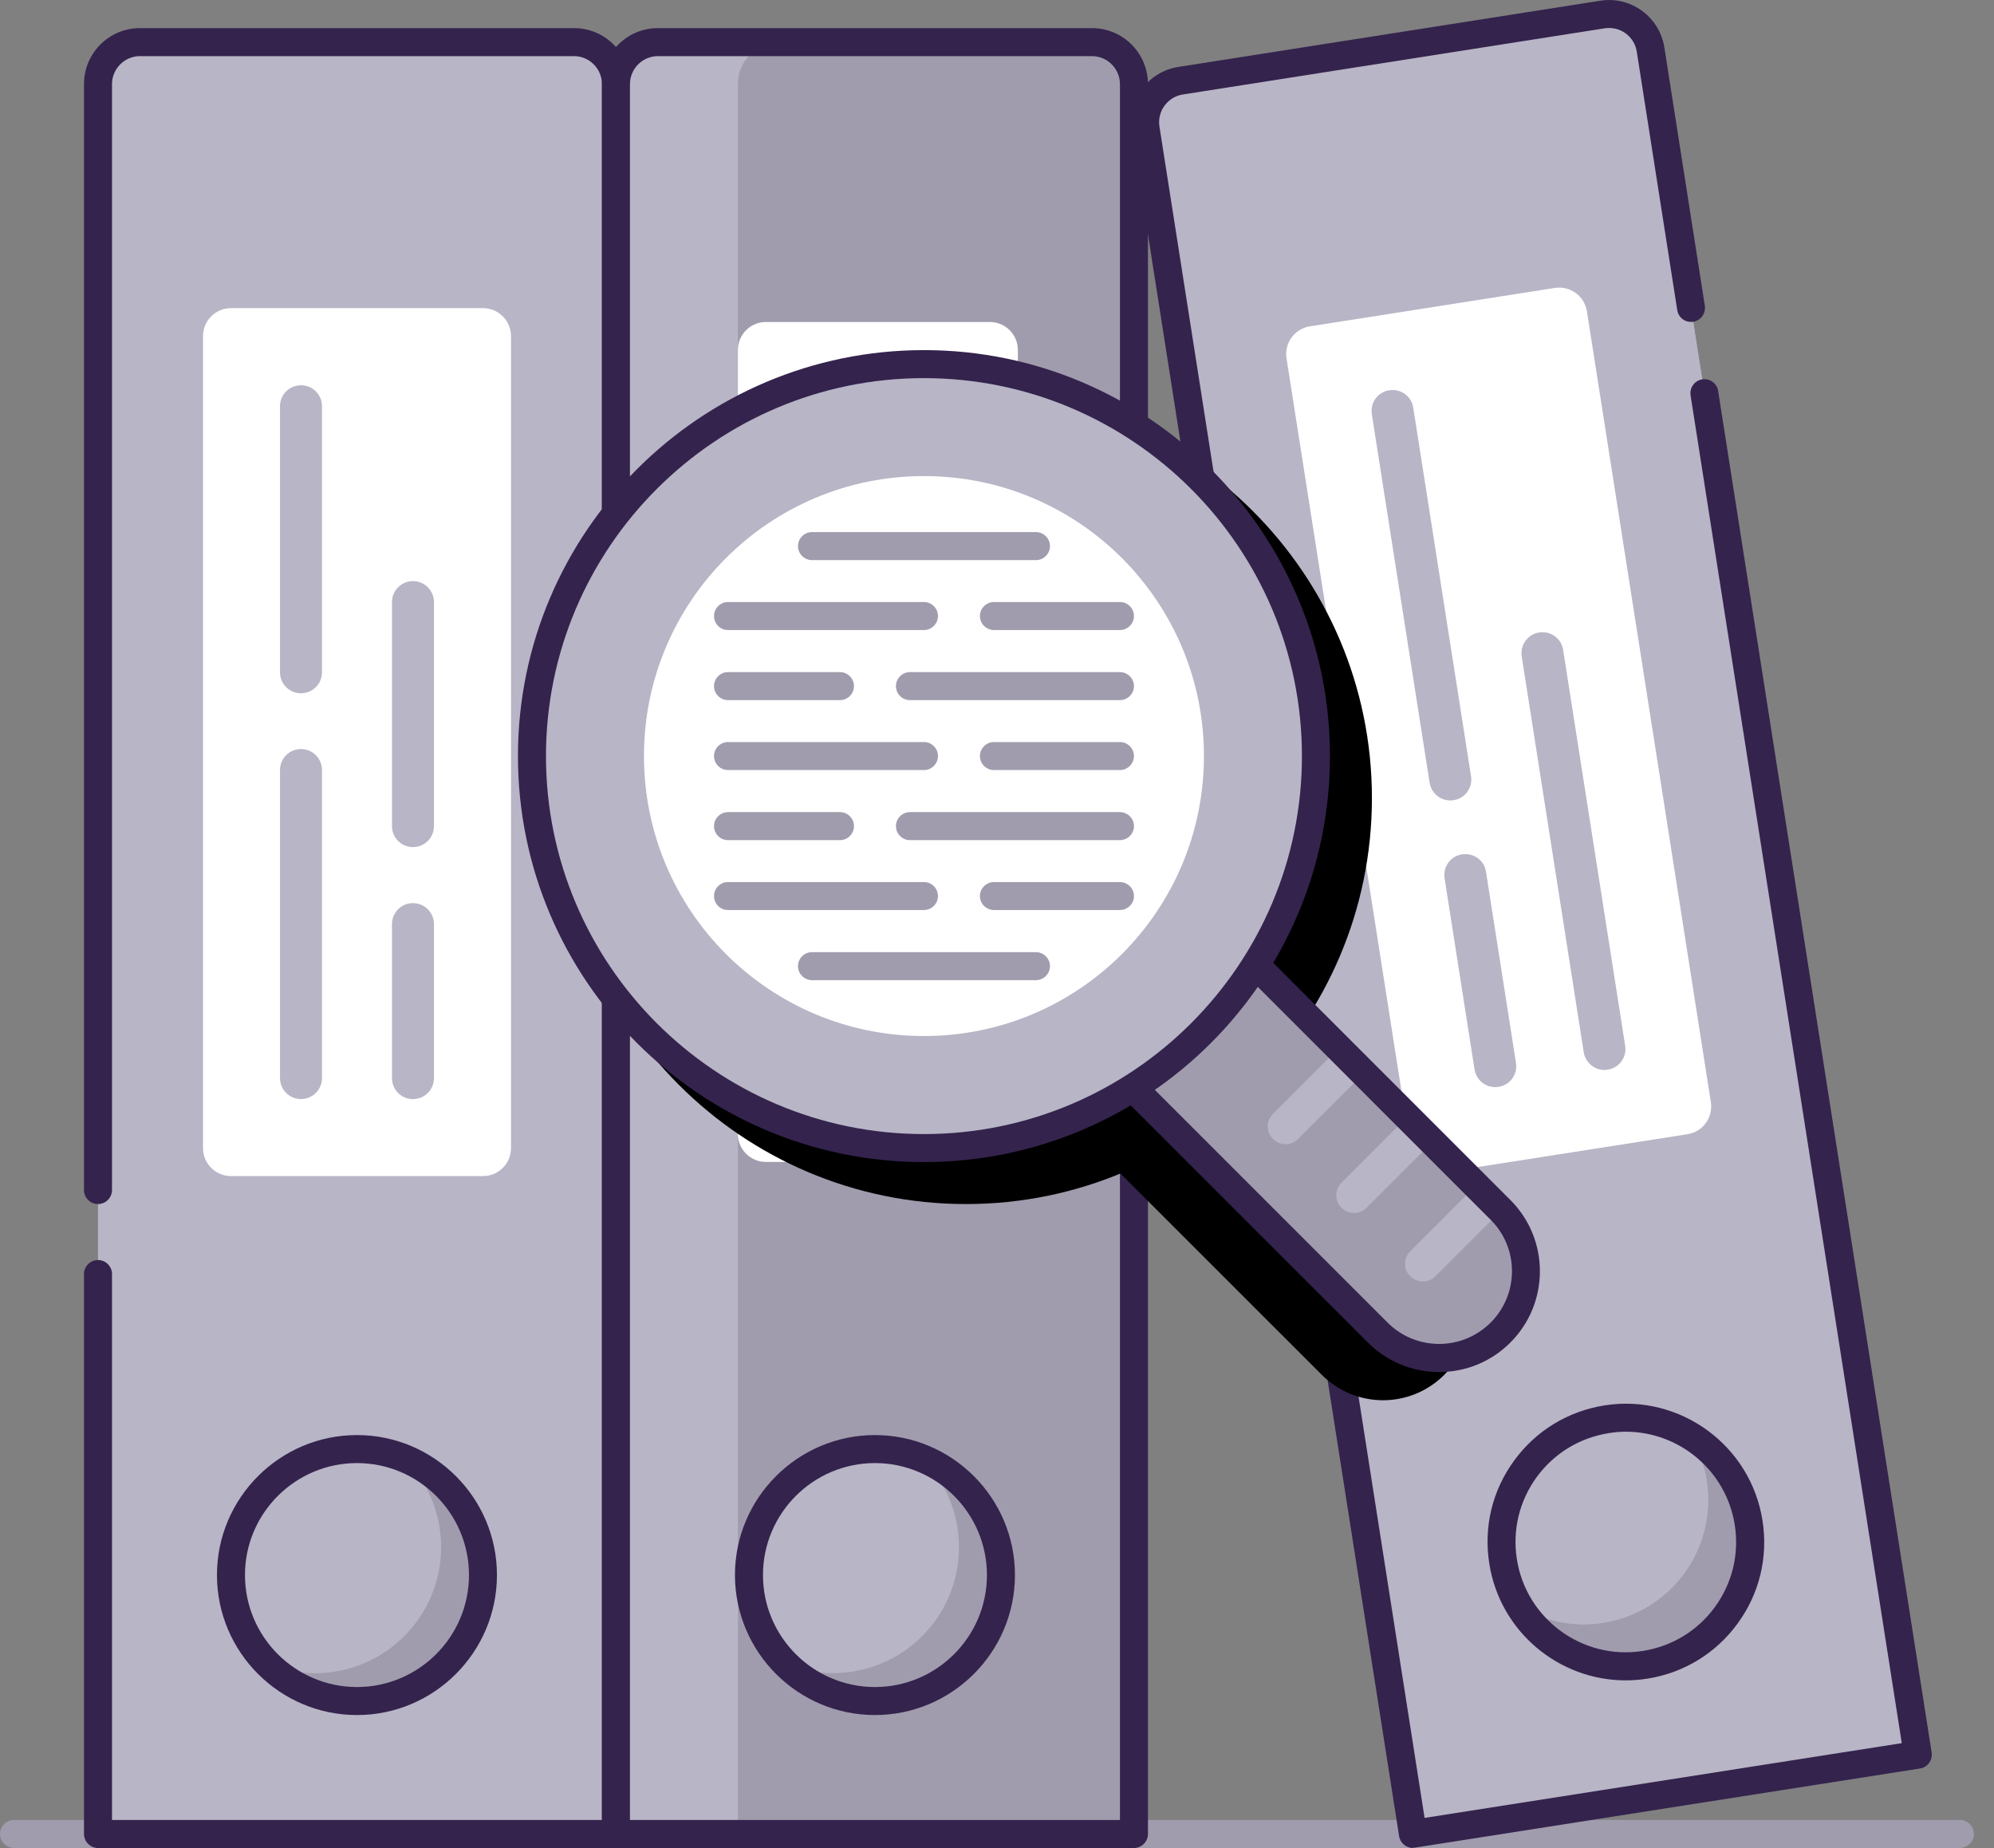
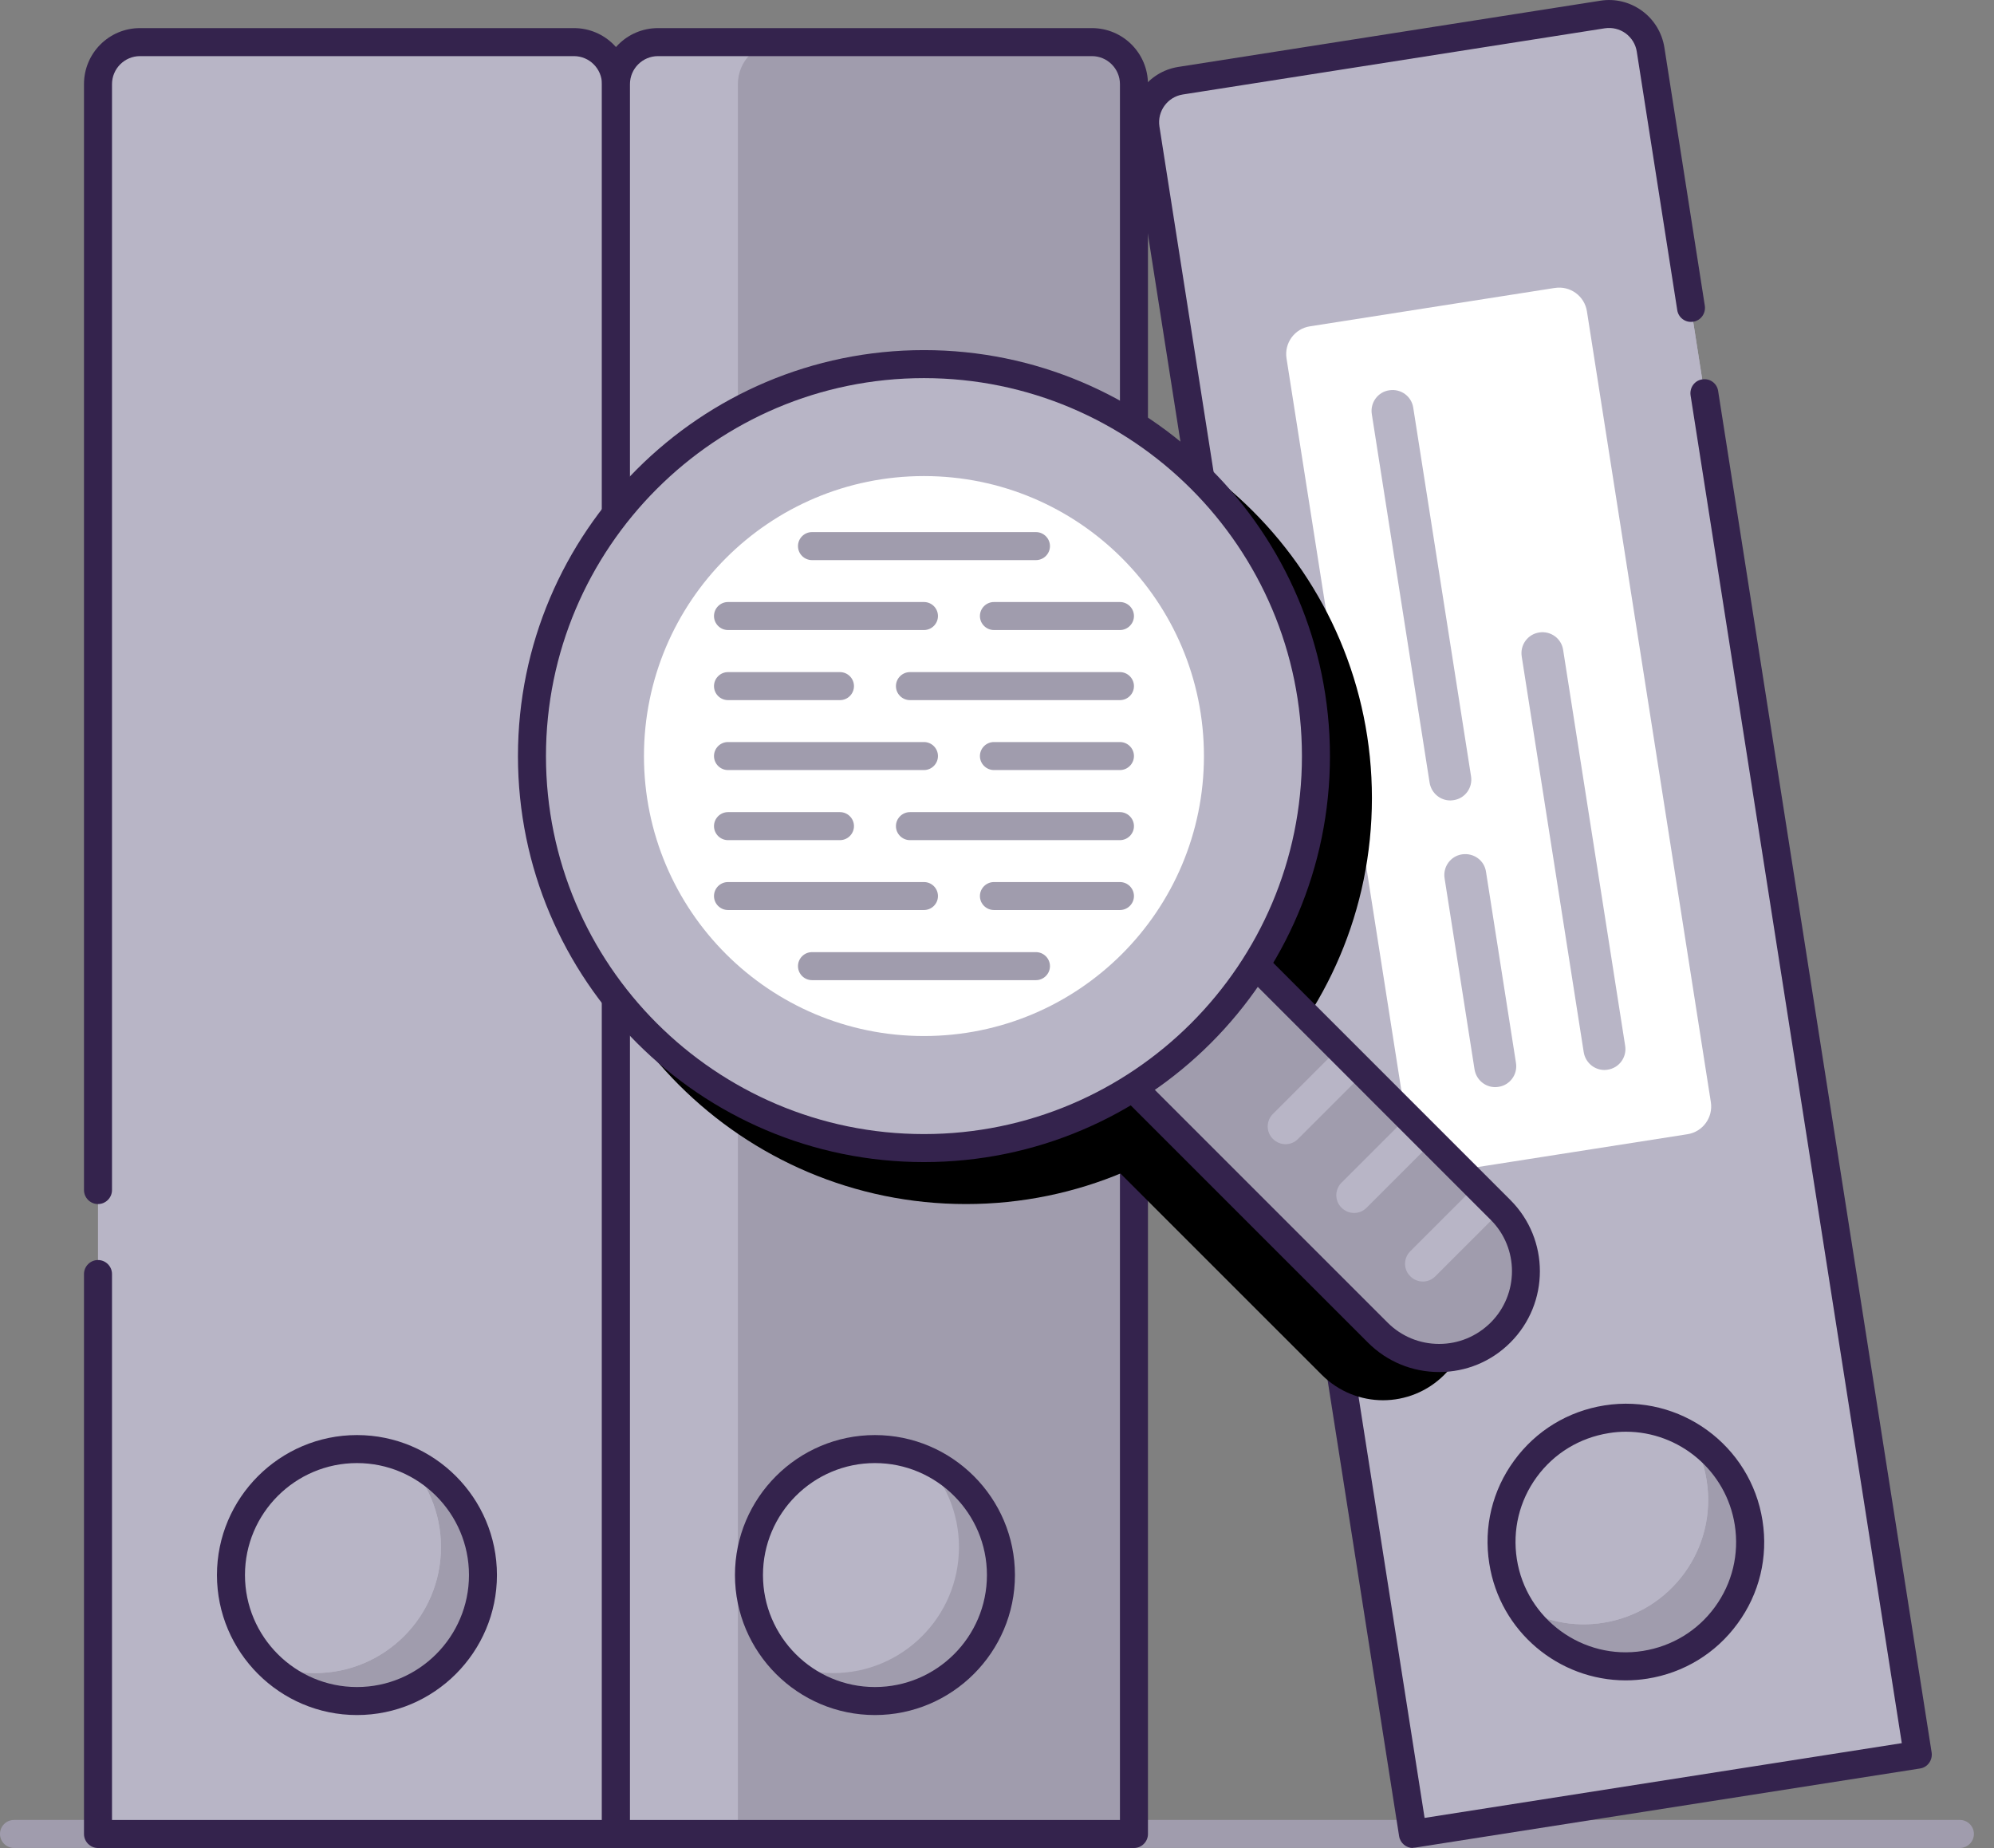
<svg xmlns="http://www.w3.org/2000/svg" width="41" height="38" viewBox="0 0 41 38" fill="none">
  <rect x="0" y="0" width="41" height="38" fill="#808080" stroke="none" />
  <path d="M40.299 37.998H0.288C0.13 37.998 0 37.868 0 37.71C0 37.551 0.13 37.422 0.288 37.422H40.299C40.457 37.422 40.587 37.551 40.587 37.71C40.587 37.868 40.457 37.998 40.299 37.998Z" fill="#A09CAD" />
  <path d="M2.878 0.867H11.802C12.279 0.867 12.665 1.253 12.665 1.731V37.712H2.015V1.731C2.015 1.253 2.4 0.867 2.878 0.867Z" fill="#B8B5C6" />
  <path d="M5.037 0.867H11.802C12.28 0.867 12.665 1.253 12.665 1.731V37.712H4.174V1.731C4.174 1.253 4.56 0.867 5.037 0.867Z" fill="#B8B5C6" />
-   <path d="M9.931 6.336H4.75C4.432 6.336 4.174 6.594 4.174 6.912V23.607C4.174 23.925 4.432 24.183 4.75 24.183H9.931C10.249 24.183 10.507 23.925 10.507 23.607V6.912C10.507 6.594 10.249 6.336 9.931 6.336Z" fill="white" />
  <path d="M12.665 37.999H2.015C1.857 37.999 1.727 37.869 1.727 37.711V26.197C1.727 26.038 1.857 25.909 2.015 25.909C2.173 25.909 2.303 26.038 2.303 26.197V37.423H12.377V1.73C12.377 1.413 12.118 1.154 11.802 1.154H2.878C2.562 1.154 2.303 1.413 2.303 1.73V24.47C2.303 24.628 2.173 24.758 2.015 24.758C1.857 24.758 1.727 24.628 1.727 24.47V1.73C1.727 1.093 2.242 0.578 2.878 0.578H11.802C12.438 0.578 12.953 1.093 12.953 1.73V37.711C12.953 37.869 12.824 37.999 12.665 37.999Z" fill="#34234D" />
  <path d="M8.316 29.988C8.78 30.457 9.067 31.099 9.067 31.81C9.067 33.241 7.907 34.401 6.477 34.401C6.131 34.401 5.803 34.332 5.501 34.208C5.97 34.683 6.621 34.977 7.34 34.977C8.771 34.977 9.931 33.817 9.931 32.386C9.931 31.301 9.263 30.374 8.316 29.988Z" fill="#A09CAD" />
  <path d="M9.067 31.812C9.067 31.101 8.779 30.456 8.316 29.99C8.014 29.866 7.686 29.797 7.34 29.797C5.91 29.797 4.75 30.957 4.75 32.388C4.75 33.099 5.037 33.743 5.501 34.21C5.803 34.333 6.131 34.403 6.477 34.403C7.907 34.403 9.067 33.242 9.067 31.812Z" fill="#B8B5C6" />
  <path d="M7.34 35.265C5.754 35.265 4.461 33.972 4.461 32.386C4.461 30.8 5.754 29.508 7.34 29.508C8.926 29.508 10.218 30.8 10.218 32.386C10.218 33.972 8.926 35.265 7.34 35.265ZM7.34 30.084C6.071 30.084 5.037 31.117 5.037 32.386C5.037 33.656 6.071 34.689 7.34 34.689C8.609 34.689 9.643 33.656 9.643 32.386C9.643 31.117 8.609 30.084 7.34 30.084Z" fill="#34234D" />
  <path d="M6.189 14.255C5.95 14.255 5.757 14.062 5.757 13.823V8.354C5.757 8.115 5.95 7.922 6.189 7.922C6.428 7.922 6.621 8.115 6.621 8.354V13.823C6.621 14.062 6.428 14.255 6.189 14.255Z" fill="#B8B5C6" />
  <path d="M6.189 22.599C5.95 22.599 5.757 22.406 5.757 22.167V15.834C5.757 15.595 5.95 15.402 6.189 15.402C6.428 15.402 6.621 15.595 6.621 15.834V22.167C6.621 22.406 6.428 22.599 6.189 22.599Z" fill="#B8B5C6" />
  <path d="M8.491 17.418C8.252 17.418 8.06 17.226 8.06 16.987V12.381C8.06 12.142 8.252 11.949 8.491 11.949C8.73 11.949 8.923 12.142 8.923 12.381V16.987C8.923 17.226 8.73 17.418 8.491 17.418Z" fill="#B8B5C6" />
  <path d="M8.491 22.6C8.252 22.6 8.06 22.407 8.06 22.168V19.002C8.06 18.763 8.252 18.57 8.491 18.57C8.73 18.57 8.923 18.763 8.923 19.002V22.168C8.923 22.407 8.73 22.6 8.491 22.6Z" fill="#B8B5C6" />
  <path d="M33.938 1.023C33.863 0.551 33.422 0.229 32.95 0.304L24.275 1.665C23.803 1.74 23.483 2.181 23.555 2.653L29.053 37.716L39.436 36.089L33.938 1.026V1.023Z" fill="#B8B5C6" />
  <path d="M39.436 36.086L33.938 1.023C33.863 0.551 33.422 0.229 32.95 0.304L27.991 1.081V30.94L29.053 37.713L39.436 36.086Z" fill="#B8B5C6" />
  <path d="M31.968 5.921L26.934 6.71C26.62 6.759 26.404 7.052 26.453 7.369L29.004 23.63C29.052 23.943 29.346 24.159 29.663 24.11L34.697 23.322C35.011 23.273 35.227 22.979 35.178 22.662L32.63 6.402C32.581 6.088 32.288 5.872 31.971 5.921H31.968Z" fill="white" />
  <path d="M29.053 37.999C28.915 37.999 28.791 37.899 28.768 37.755L23.27 2.692C23.172 2.064 23.601 1.474 24.228 1.376L32.904 0.015C33.209 -0.034 33.511 0.041 33.762 0.222C34.01 0.403 34.173 0.671 34.222 0.973L35.054 6.287C35.077 6.445 34.971 6.592 34.815 6.615C34.657 6.641 34.51 6.532 34.487 6.376L33.655 1.062C33.632 0.91 33.549 0.777 33.425 0.685C33.301 0.596 33.149 0.559 32.996 0.582L24.32 1.943C24.007 1.992 23.791 2.289 23.84 2.602L29.292 37.38L39.104 35.843L34.761 8.129C34.738 7.971 34.844 7.824 35 7.801C35.161 7.775 35.305 7.884 35.328 8.04L39.718 36.036C39.74 36.194 39.634 36.341 39.479 36.364L29.096 37.991C29.081 37.991 29.064 37.994 29.05 37.994L29.053 37.999Z" fill="#34234D" />
  <path d="M35.955 31.31C35.834 30.536 35.377 29.897 34.755 29.52C34.922 29.796 35.04 30.107 35.092 30.446C35.31 31.843 34.358 33.149 32.962 33.368C32.343 33.466 31.738 33.331 31.243 33.028C31.764 33.889 32.769 34.399 33.825 34.232C35.218 34.013 36.174 32.706 35.955 31.31Z" fill="#A09CAD" />
  <path d="M32.962 33.368C34.355 33.149 35.311 31.843 35.092 30.446C35.04 30.107 34.922 29.796 34.755 29.52C34.257 29.217 33.656 29.082 33.037 29.18C31.644 29.399 30.688 30.706 30.907 32.102C30.959 32.441 31.076 32.752 31.244 33.028C31.741 33.331 32.343 33.466 32.962 33.368Z" fill="#B8B5C6" />
  <path d="M33.428 34.552C32.052 34.552 30.84 33.55 30.622 32.148C30.503 31.397 30.685 30.645 31.134 30.032C31.58 29.419 32.242 29.016 32.991 28.898C34.542 28.654 35.999 29.719 36.24 31.267C36.358 32.019 36.177 32.77 35.728 33.383C35.282 33.996 34.62 34.399 33.871 34.517C33.722 34.54 33.575 34.552 33.428 34.552ZM33.431 29.439C33.316 29.439 33.198 29.448 33.08 29.468C32.481 29.563 31.954 29.883 31.597 30.372C31.24 30.861 31.096 31.46 31.189 32.059C31.381 33.294 32.547 34.143 33.779 33.947C34.378 33.852 34.905 33.533 35.262 33.043C35.619 32.554 35.763 31.955 35.67 31.357C35.495 30.24 34.528 29.439 33.431 29.439Z" fill="#34234D" />
  <path d="M29.821 16.459C29.611 16.459 29.43 16.306 29.395 16.093L28.207 8.517C28.169 8.281 28.33 8.059 28.566 8.025C28.805 7.988 29.024 8.149 29.059 8.385L30.247 15.961C30.285 16.197 30.124 16.419 29.888 16.453C29.865 16.456 29.842 16.459 29.821 16.459Z" fill="#B8B5C6" />
  <path d="M30.745 22.354C30.535 22.354 30.354 22.202 30.319 21.989L29.703 18.059C29.666 17.823 29.827 17.602 30.063 17.567C30.302 17.533 30.521 17.691 30.555 17.927L31.171 21.856C31.209 22.092 31.047 22.314 30.811 22.348C30.788 22.351 30.765 22.354 30.745 22.354Z" fill="#B8B5C6" />
  <path d="M32.99 22.001C32.78 22.001 32.599 21.848 32.564 21.635L31.289 13.498C31.252 13.262 31.413 13.04 31.649 13.005C31.885 12.968 32.107 13.129 32.141 13.365L33.416 21.503C33.454 21.739 33.292 21.96 33.056 21.995C33.033 21.998 33.01 22.001 32.99 22.001Z" fill="#B8B5C6" />
  <path d="M13.529 0.867H22.452C22.93 0.867 23.316 1.253 23.316 1.731V37.712H12.665V1.731C12.665 1.253 13.051 0.867 13.529 0.867Z" fill="#B8B5C6" />
  <path d="M16.036 0.867H22.452C22.93 0.867 23.316 1.253 23.316 1.731V37.712H15.172V1.731C15.172 1.253 15.558 0.867 16.036 0.867Z" fill="#A09CAD" />
-   <path d="M20.354 6.621H15.748C15.43 6.621 15.172 6.879 15.172 7.197V23.316C15.172 23.634 15.43 23.892 15.748 23.892H20.354C20.672 23.892 20.929 23.634 20.929 23.316V7.197C20.929 6.879 20.672 6.621 20.354 6.621Z" fill="white" />
  <path d="M23.316 37.999H12.665C12.507 37.999 12.377 37.869 12.377 37.711V1.73C12.377 1.093 12.893 0.578 13.529 0.578H22.452C23.088 0.578 23.604 1.093 23.604 1.73V19.288C23.604 19.447 23.474 19.576 23.316 19.576C23.157 19.576 23.028 19.447 23.028 19.288V1.73C23.028 1.413 22.769 1.154 22.452 1.154H13.529C13.212 1.154 12.953 1.413 12.953 1.73V37.423H23.028V21.015C23.028 20.857 23.157 20.728 23.316 20.728C23.474 20.728 23.604 20.857 23.604 21.015V37.711C23.604 37.869 23.474 37.999 23.316 37.999Z" fill="#34234D" />
  <path d="M18.966 29.988C19.43 30.457 19.718 31.099 19.718 31.81C19.718 33.241 18.558 34.401 17.127 34.401C16.782 34.401 16.454 34.332 16.151 34.208C16.621 34.683 17.271 34.977 17.991 34.977C19.421 34.977 20.581 33.817 20.581 32.386C20.581 31.301 19.914 30.374 18.966 29.988Z" fill="#A09CAD" />
  <path d="M19.718 31.812C19.718 31.101 19.43 30.456 18.966 29.99C18.664 29.866 18.336 29.797 17.991 29.797C16.56 29.797 15.4 30.957 15.4 32.388C15.4 33.099 15.688 33.743 16.151 34.21C16.453 34.333 16.782 34.403 17.127 34.403C18.558 34.403 19.718 33.242 19.718 31.812Z" fill="#B8B5C6" />
  <path d="M17.99 35.265C16.404 35.265 15.112 33.972 15.112 32.386C15.112 30.8 16.404 29.508 17.99 29.508C19.576 29.508 20.869 30.8 20.869 32.386C20.869 33.972 19.576 35.265 17.99 35.265ZM17.99 30.084C16.721 30.084 15.688 31.117 15.688 32.386C15.688 33.656 16.721 34.689 17.99 34.689C19.26 34.689 20.293 33.656 20.293 32.386C20.293 31.117 19.26 30.084 17.99 30.084Z" fill="#34234D" />
  <path d="M16.899 16.27C16.661 16.27 16.468 16.077 16.468 15.838V8.354C16.468 8.115 16.661 7.922 16.899 7.922C17.139 7.922 17.331 8.115 17.331 8.354V15.838C17.331 16.077 17.139 16.27 16.899 16.27Z" fill="#B8B5C6" />
  <path d="M16.899 22.599C16.661 22.599 16.468 22.406 16.468 22.168V17.85C16.468 17.611 16.661 17.418 16.899 17.418C17.139 17.418 17.331 17.611 17.331 17.85V22.168C17.331 22.406 17.139 22.599 16.899 22.599Z" fill="#B8B5C6" />
  <path d="M19.203 13.391C18.964 13.391 18.771 13.198 18.771 12.959V8.354C18.771 8.115 18.964 7.922 19.203 7.922C19.442 7.922 19.634 8.115 19.634 8.354V12.959C19.634 13.198 19.442 13.391 19.203 13.391Z" fill="#B8B5C6" />
  <path d="M19.203 22.599C18.964 22.599 18.771 22.406 18.771 22.167V14.971C18.771 14.732 18.964 14.539 19.203 14.539C19.442 14.539 19.634 14.732 19.634 14.971V22.167C19.634 22.406 19.442 22.599 19.203 22.599Z" fill="#B8B5C6" />
  <g style="mix-blend-mode:overlay">
    <path d="M19.862 24.471C24.313 24.471 27.921 20.863 27.921 16.411C27.921 11.96 24.313 8.352 19.862 8.352C15.41 8.352 11.802 11.96 11.802 16.411C11.802 20.863 15.41 24.471 19.862 24.471Z" fill="black" />
  </g>
  <g style="mix-blend-mode:overlay">
    <path d="M29.701 25.744L23.483 19.526C22.787 18.83 21.656 18.83 20.959 19.526C20.262 20.223 20.262 21.354 20.959 22.051L27.177 28.268C27.525 28.617 27.983 28.792 28.437 28.792C28.892 28.792 29.35 28.617 29.698 28.268C30.395 27.572 30.395 26.441 29.698 25.744H29.701Z" fill="black" />
    <path d="M19.862 24.758C15.259 24.758 11.514 21.013 11.514 16.41C11.514 11.807 15.259 8.062 19.862 8.062C24.465 8.062 28.209 11.807 28.209 16.41C28.209 21.013 24.465 24.758 19.862 24.758ZM19.862 8.638C15.576 8.638 12.09 12.124 12.09 16.41C12.09 20.696 15.576 24.182 19.862 24.182C24.148 24.182 27.634 20.696 27.634 16.41C27.634 12.124 24.148 8.638 19.862 8.638Z" fill="black" />
  </g>
  <path d="M30.852 24.881L24.634 18.663C23.938 17.966 22.806 17.966 22.11 18.663C21.413 19.36 21.413 20.491 22.11 21.188L28.327 27.405C28.676 27.753 29.133 27.929 29.588 27.929C30.043 27.929 30.501 27.753 30.849 27.405C31.546 26.709 31.546 25.577 30.849 24.881H30.852Z" fill="#A09CAD" />
  <path d="M28.998 26.243C29.142 26.387 29.372 26.387 29.513 26.243L30.866 24.89L30.351 24.375L28.998 25.728C28.854 25.872 28.854 26.102 28.998 26.243Z" fill="#B8B5C6" />
  <path d="M27.584 24.833C27.728 24.977 27.959 24.977 28.1 24.833L29.453 23.48L28.937 22.965L27.584 24.318C27.441 24.462 27.441 24.692 27.584 24.833Z" fill="#B8B5C6" />
  <path d="M26.174 22.904C26.03 23.048 26.03 23.278 26.174 23.419C26.318 23.563 26.549 23.563 26.69 23.419L28.043 22.066L27.527 21.551L26.174 22.904Z" fill="#B8B5C6" />
  <path d="M29.591 28.212C29.038 28.212 28.517 27.997 28.126 27.605L21.908 21.387C21.099 20.579 21.099 19.266 21.908 18.457C22.717 17.651 24.03 17.648 24.839 18.457L31.056 24.675C31.865 25.483 31.865 26.796 31.056 27.605C30.665 27.997 30.144 28.212 29.591 28.212ZM23.374 18.425C22.991 18.425 22.608 18.572 22.314 18.863C21.73 19.447 21.73 20.397 22.314 20.979L28.532 27.196C28.814 27.478 29.191 27.634 29.591 27.634C29.991 27.634 30.365 27.478 30.65 27.196C31.235 26.612 31.235 25.662 30.65 25.081L24.433 18.863C24.142 18.572 23.756 18.425 23.374 18.425Z" fill="#34234D" />
  <path d="M18.998 23.604C23.449 23.604 27.058 19.995 27.058 15.544C27.058 11.093 23.449 7.484 18.998 7.484C14.546 7.484 10.938 11.093 10.938 15.544C10.938 19.995 14.546 23.604 18.998 23.604Z" fill="white" />
  <path d="M18.998 23.604C23.449 23.604 27.058 19.995 27.058 15.544C27.058 11.093 23.449 7.484 18.998 7.484C14.546 7.484 10.938 11.093 10.938 15.544C10.938 19.995 14.546 23.604 18.998 23.604Z" fill="#B8B5C6" />
  <path d="M18.998 21.303C22.178 21.303 24.755 18.726 24.755 15.546C24.755 12.367 22.178 9.789 18.998 9.789C15.819 9.789 13.241 12.367 13.241 15.546C13.241 18.726 15.819 21.303 18.998 21.303Z" fill="white" />
  <path d="M18.998 23.895C14.395 23.895 10.65 20.15 10.65 15.547C10.65 10.944 14.395 7.199 18.998 7.199C23.601 7.199 27.346 10.944 27.346 15.547C27.346 20.15 23.601 23.895 18.998 23.895ZM18.998 7.775C14.712 7.775 11.226 11.261 11.226 15.547C11.226 19.833 14.712 23.319 18.998 23.319C23.284 23.319 26.77 19.833 26.77 15.547C26.77 11.261 23.284 7.775 18.998 7.775Z" fill="#34234D" />
  <path d="M23.028 15.834H20.437C20.279 15.834 20.149 15.704 20.149 15.546C20.149 15.387 20.279 15.258 20.437 15.258H23.028C23.186 15.258 23.316 15.387 23.316 15.546C23.316 15.704 23.186 15.834 23.028 15.834Z" fill="#A09CAD" />
  <path d="M18.998 15.834H14.969C14.81 15.834 14.681 15.704 14.681 15.546C14.681 15.387 14.81 15.258 14.969 15.258H18.998C19.157 15.258 19.286 15.387 19.286 15.546C19.286 15.704 19.157 15.834 18.998 15.834Z" fill="#A09CAD" />
  <path d="M23.028 14.396H18.71C18.552 14.396 18.422 14.267 18.422 14.108C18.422 13.95 18.552 13.82 18.71 13.82H23.028C23.186 13.82 23.316 13.95 23.316 14.108C23.316 14.267 23.186 14.396 23.028 14.396Z" fill="#A09CAD" />
  <path d="M17.271 14.396H14.969C14.81 14.396 14.681 14.267 14.681 14.108C14.681 13.95 14.81 13.82 14.969 13.82H17.271C17.43 13.82 17.559 13.95 17.559 14.108C17.559 14.267 17.43 14.396 17.271 14.396Z" fill="#A09CAD" />
  <path d="M23.028 12.955H20.437C20.279 12.955 20.149 12.825 20.149 12.667C20.149 12.508 20.279 12.379 20.437 12.379H23.028C23.186 12.379 23.316 12.508 23.316 12.667C23.316 12.825 23.186 12.955 23.028 12.955Z" fill="#A09CAD" />
  <path d="M18.998 12.955H14.969C14.81 12.955 14.681 12.825 14.681 12.667C14.681 12.508 14.81 12.379 14.969 12.379H18.998C19.157 12.379 19.286 12.508 19.286 12.667C19.286 12.825 19.157 12.955 18.998 12.955Z" fill="#A09CAD" />
  <path d="M23.028 18.712H20.437C20.279 18.712 20.149 18.583 20.149 18.425C20.149 18.266 20.279 18.137 20.437 18.137H23.028C23.186 18.137 23.316 18.266 23.316 18.425C23.316 18.583 23.186 18.712 23.028 18.712Z" fill="#A09CAD" />
  <path d="M18.998 18.712H14.969C14.81 18.712 14.681 18.583 14.681 18.425C14.681 18.266 14.81 18.137 14.969 18.137H18.998C19.157 18.137 19.286 18.266 19.286 18.425C19.286 18.583 19.157 18.712 18.998 18.712Z" fill="#A09CAD" />
  <path d="M23.028 17.275H18.71C18.552 17.275 18.422 17.145 18.422 16.987C18.422 16.829 18.552 16.699 18.71 16.699H23.028C23.186 16.699 23.316 16.829 23.316 16.987C23.316 17.145 23.186 17.275 23.028 17.275Z" fill="#A09CAD" />
  <path d="M17.271 17.275H14.969C14.81 17.275 14.681 17.145 14.681 16.987C14.681 16.829 14.81 16.699 14.969 16.699H17.271C17.43 16.699 17.559 16.829 17.559 16.987C17.559 17.145 17.43 17.275 17.271 17.275Z" fill="#A09CAD" />
  <path d="M21.301 11.517H16.696C16.537 11.517 16.408 11.388 16.408 11.229C16.408 11.071 16.537 10.941 16.696 10.941H21.301C21.459 10.941 21.589 11.071 21.589 11.229C21.589 11.388 21.459 11.517 21.301 11.517Z" fill="#A09CAD" />
  <path d="M21.301 20.154H16.696C16.537 20.154 16.408 20.024 16.408 19.866C16.408 19.708 16.537 19.578 16.696 19.578H21.301C21.459 19.578 21.589 19.708 21.589 19.866C21.589 20.024 21.459 20.154 21.301 20.154Z" fill="#A09CAD" />
</svg>